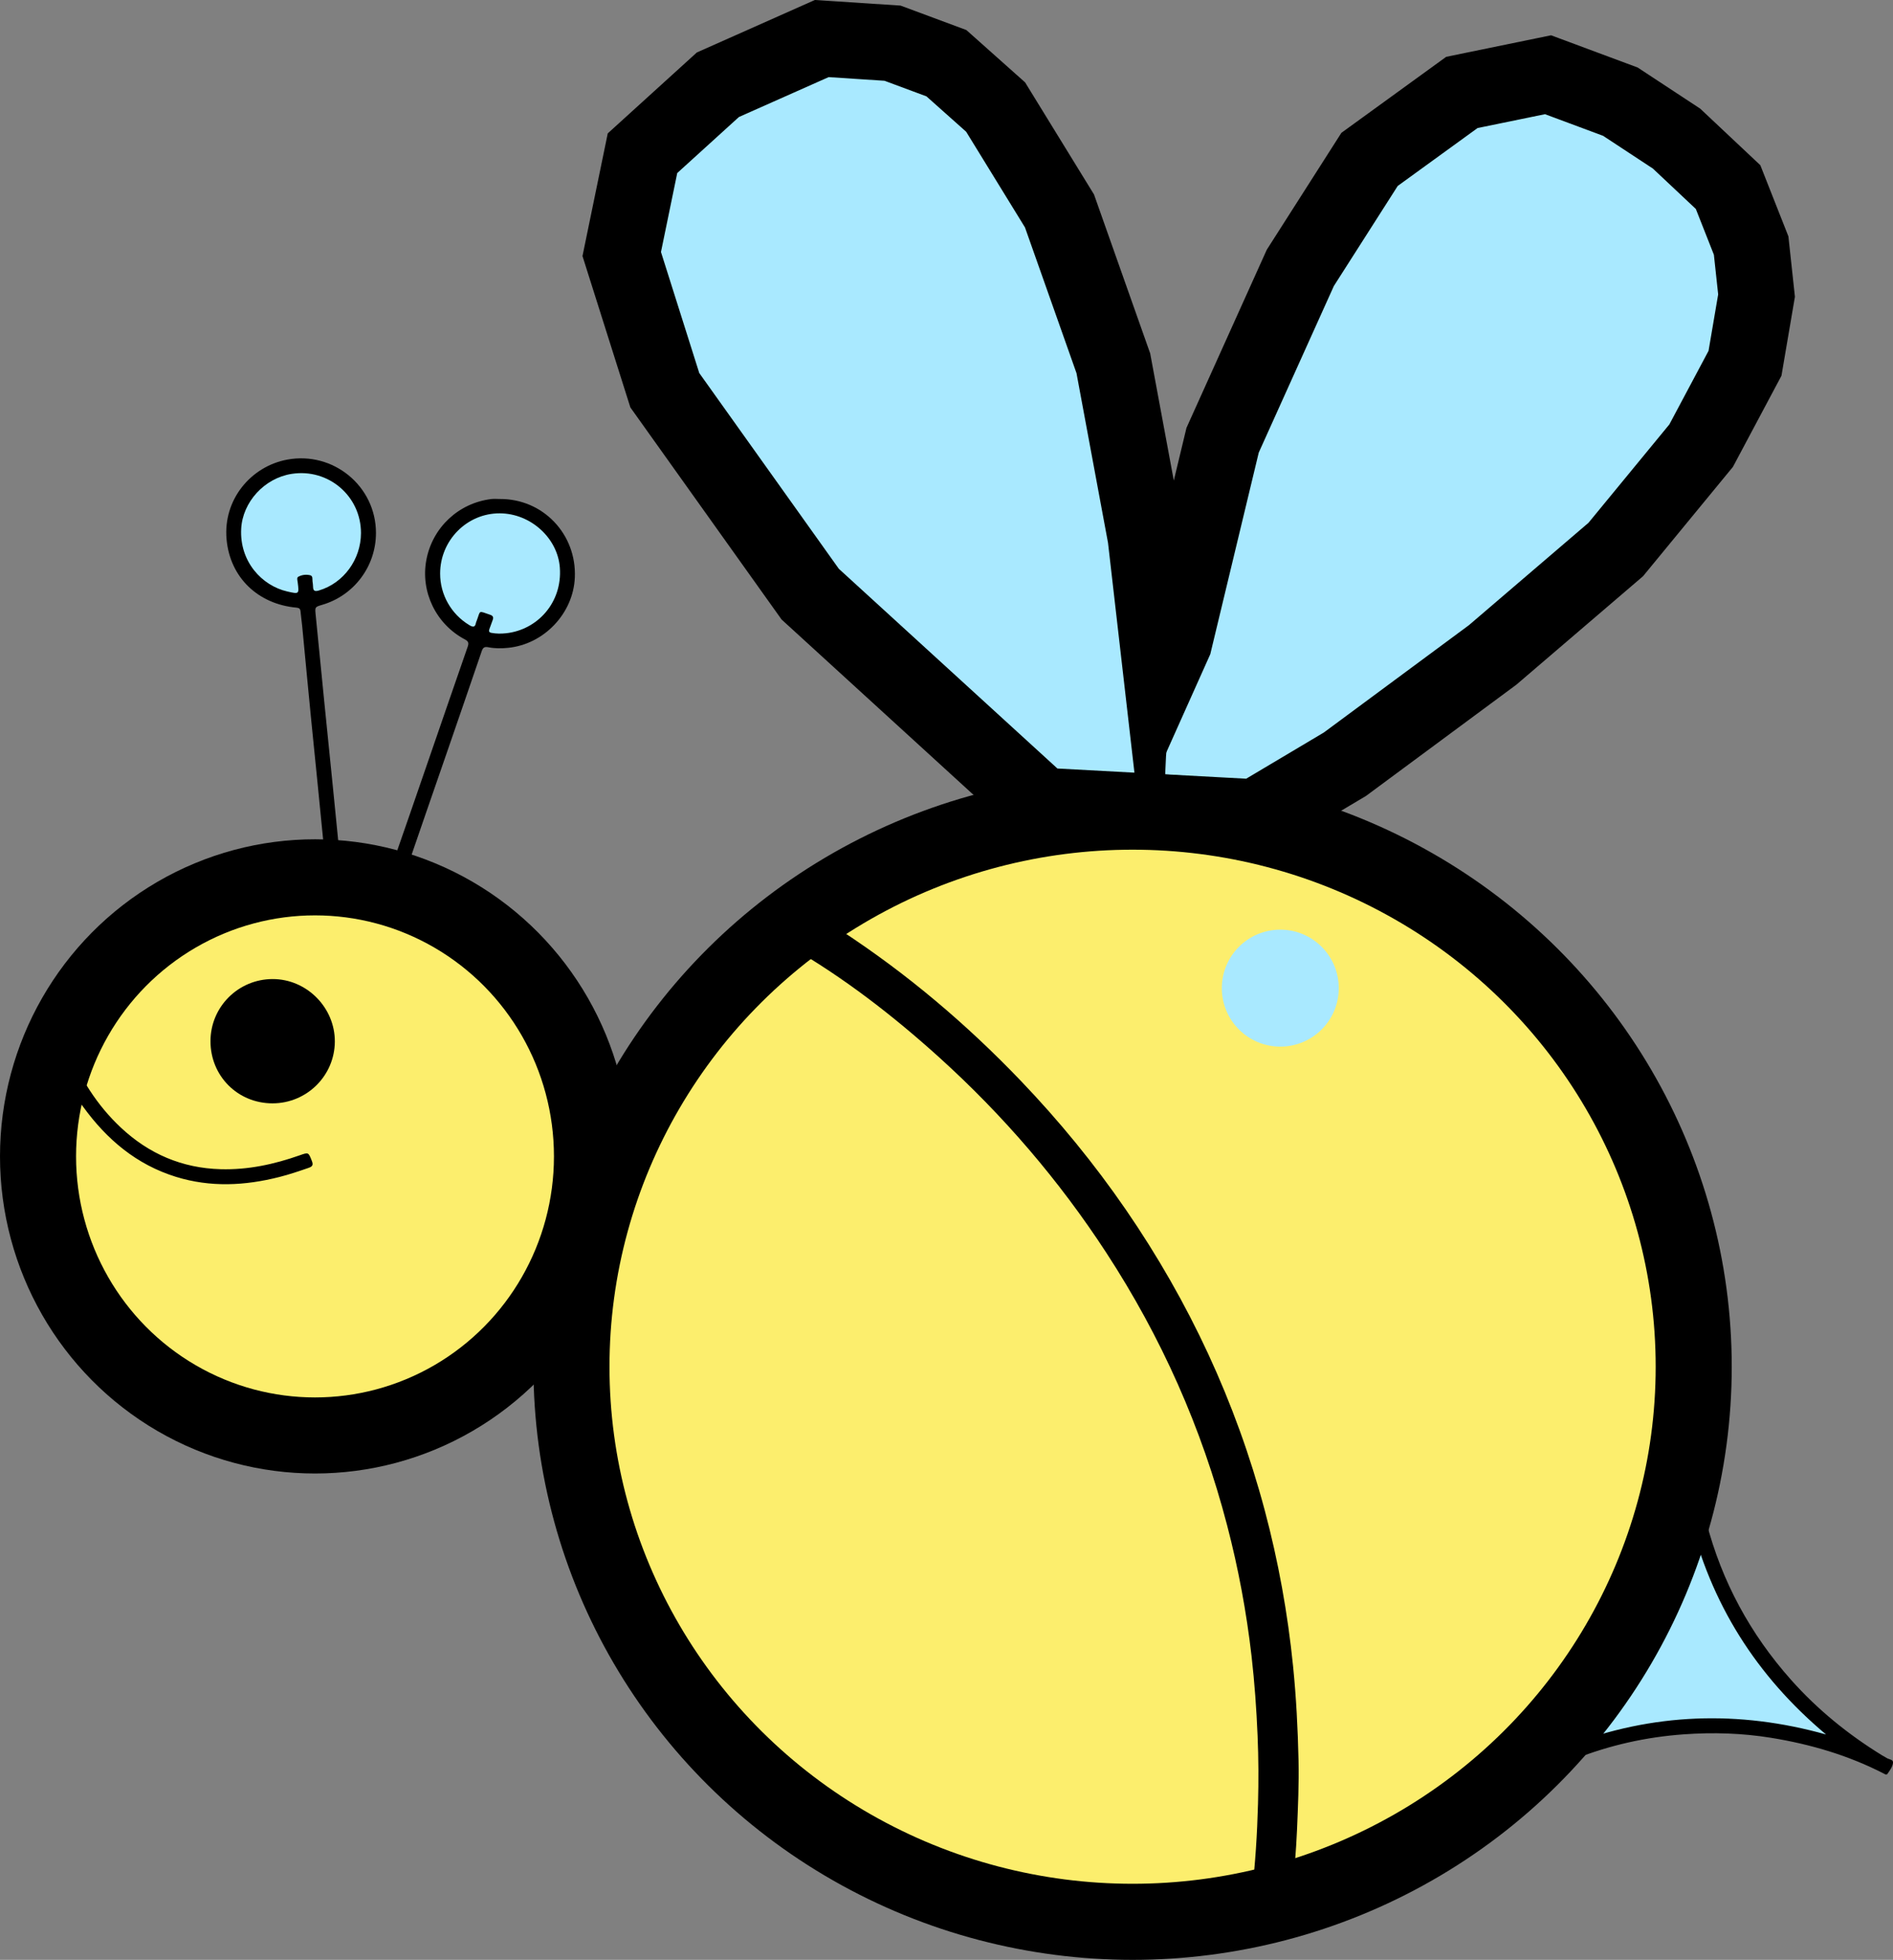
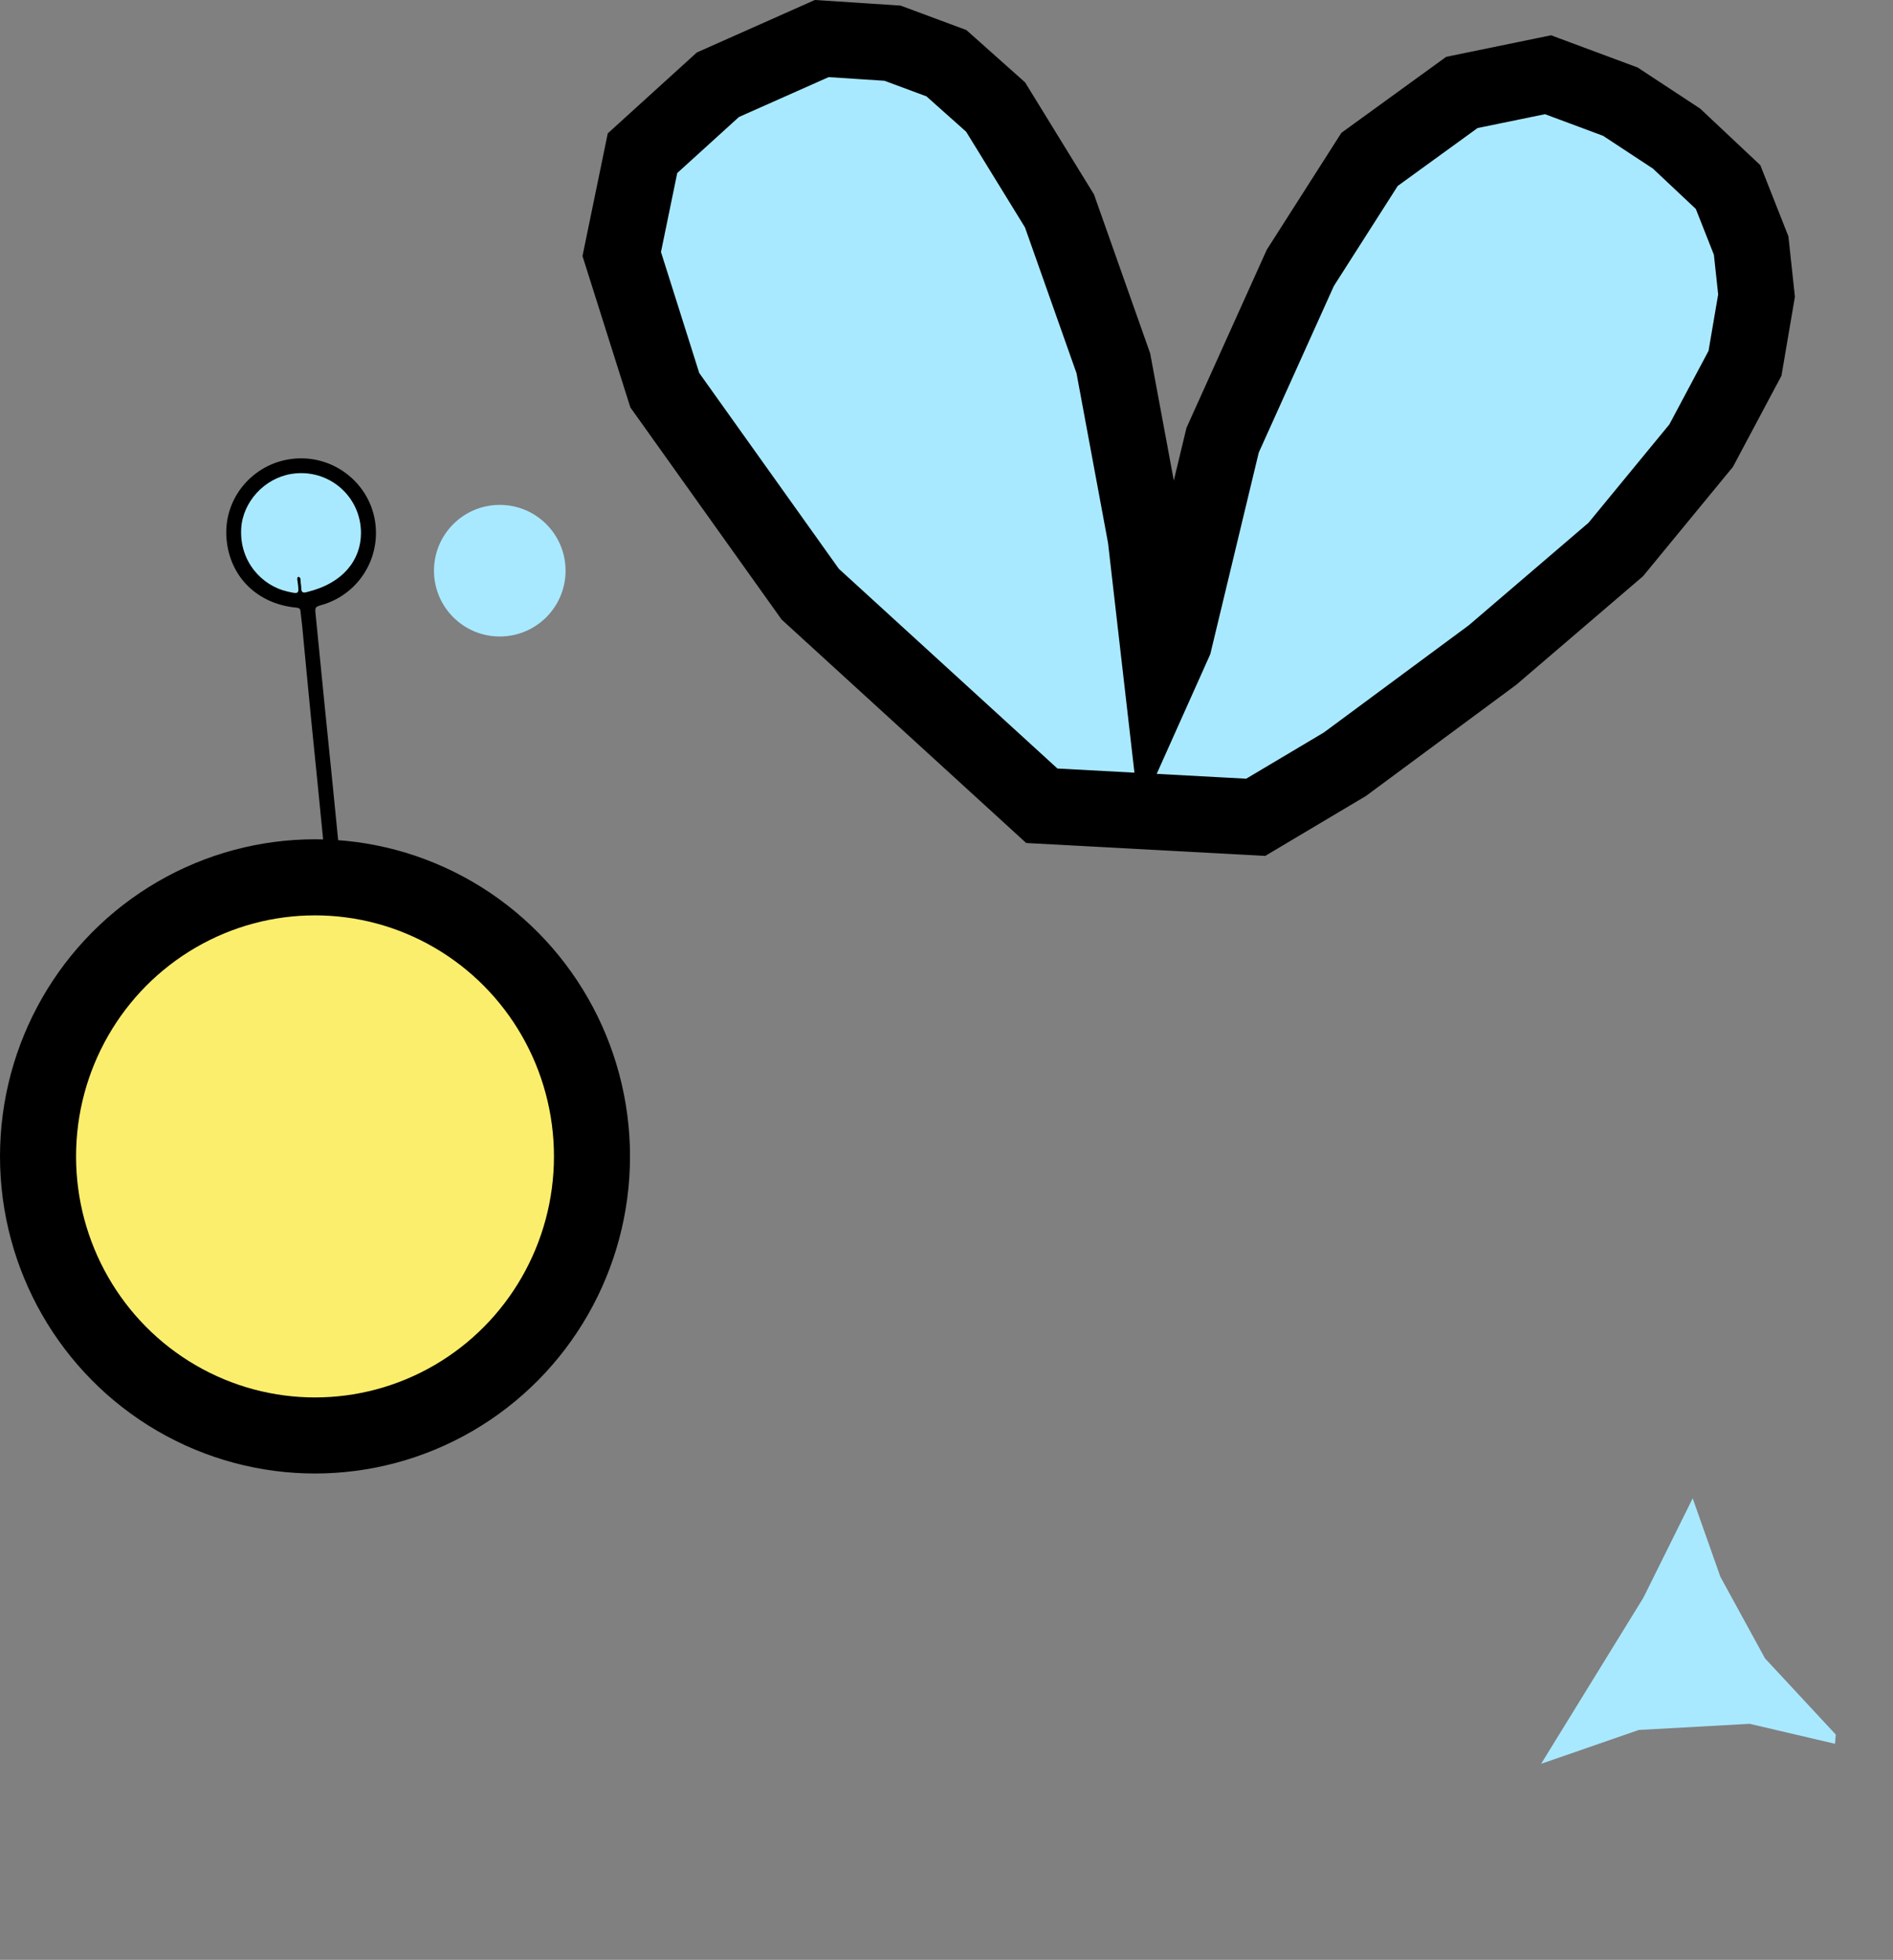
<svg xmlns="http://www.w3.org/2000/svg" version="1.1" id="katman_1" x="0px" y="0px" viewBox="0 0 806.82 835.16" style="enable-background:new 0 0 806.82 835.16;" xml:space="preserve">
  <rect x="0" y="0" width="806.82" height="835.16" fill="#808080" stroke="none" />
  <style type="text/css"> .st0{fill:#A9E9FF;} .st1{fill:#A9E9FF;stroke:#000000;stroke-width:32.416;stroke-miterlimit:10;} .st2{fill:#FCEE6D;stroke:#000000;stroke-width:32.416;stroke-miterlimit:10;} </style>
  <g>
    <circle class="st0" cx="213.01" cy="243.19" r="28.04" />
    <circle class="st0" cx="127.59" cy="226.95" r="28.2" />
    <polygon class="st0" points="782.43,739.16 752.27,706.69 733.25,671.93 721.44,638.49 700.46,680.79 656.84,751.62 698.49,737.19 745.71,734.57 782.11,743.09 " />
    <polygon class="st1" points="444.03,343.36 345.32,253.19 283.35,166.29 264.99,108.25 273.84,65.29 305.97,36.11 350.24,16.43 380.41,18.4 403.37,26.93 424.35,45.62 451.57,89.89 474.52,154.81 488.29,228.92 494.85,285.98 500.43,273.52 521.09,187.6 554.21,114.15 583.72,67.92 623.07,39.39 659.79,31.85 690.62,43.32 714.56,59.06 736.53,79.72 746.36,104.64 748.66,125.96 743.74,154.81 725.05,189.9 688.65,234.17 636.18,279.09 573.22,325.66 535.19,348.28 " />
    <ellipse class="st2" cx="134.26" cy="492.78" rx="118.05" ry="118.92" />
-     <ellipse class="st2" cx="482.72" cy="582.41" rx="239.16" ry="236.54" />
    <g>
-       <path d="M544.62,347.84c61.75,17.58,110.3,52.86,144.01,107.45c33.7,54.56,42.85,113.77,30.97,176.85 c1.03-1.93,1.89-3.63,2.83-5.28c0.27-0.48,0.37-1.42,1.18-1.17c0.59,0.18,0.35,0.97,0.39,1.49c0.48,7.26,1.45,14.45,3.29,21.51 c6.59,25.28,18.7,47.59,36.03,67.09c11.32,12.73,24.4,23.35,38.9,32.26c0.59,0.36,1.24,0.64,1.8,1.04 c0.96,0.69,2.92,0.61,2.81,2.03c-0.14,1.75-1.36,3.3-2.37,4.78c-0.42,0.61-0.99,0.19-1.48-0.07 c-15.17-7.82-31.33-12.55-48.1-15.28c-12.34-2.01-24.78-2.38-37.27-1.48c-16.01,1.15-31.47,4.6-46.4,10.48 c-5.37,2.11-10.41,4.87-15.4,7.73c-0.67,0.39-1.29,1.05-2.5,0.81c1.46-2.84,2.86-5.58,4.26-8.31 c-38.58,39-84.67,63.57-139.04,71.59c-54.25,8.01-105.72-1.1-153.7-27.85c-44.11-24.59-77.41-59.78-99.7-105.11 c-22.29-45.34-28.95-93.22-22.05-143.22c-15.97,32.09-40.49,54.51-74.87,65.05c-34.3,10.51-67.35,6.59-98.26-11.68 c-49.59-29.32-71.7-89.61-52.9-143.97c19.21-55.55,71.7-85.21,121.77-82.16c33.68,2.06,62.08,15.63,84.5,40.85 c22.41,25.21,32.12,55.07,30.6,87.67c33.89-85.73,96.26-138.74,187.43-157.79c-1.47,0.29-2.62-0.65-3.8-1.6 c-16.38-13.26-32.16-27.19-47.54-41.6c-21-19.67-41.03-40.28-59.62-62.25c-17.08-20.19-32.87-41.3-45.7-64.51 c-9.47-17.13-17.15-34.94-20.49-54.37c-3.4-19.8-1.47-38.81,9.07-56.36c8.19-13.64,19.84-23.73,33.37-31.78 c12.52-7.46,25.7-13.31,40.09-16.12c25.85-5.05,48.71,1.29,68.72,18.24c13.13,11.12,23.1,24.79,31.55,39.64 c12.66,22.24,21.36,46.08,28.29,70.61c6.85,24.29,11.73,48.99,15.15,73.98c2.03,14.81,3.63,29.66,4.57,44.59 c0.34,5.42,0.76,10.83,1.1,16.28c1.06-5.55,2.05-11.11,3.19-16.64c10.18-49.17,24.85-96.84,47.86-141.66 c10.26-19.98,22.27-38.83,37.71-55.28c11.59-12.35,24.69-22.68,40.67-28.86c17.27-6.68,34.84-7.05,52.27-1.14 c24.17,8.2,44.31,22.38,59.67,42.87c9.07,12.1,13.89,25.85,14.48,41.09c0.6,15.73-3.3,30.44-9.56,44.66 c-8.21,18.62-19.8,35.06-32.78,50.59c-18.68,22.36-39.87,42.15-62.2,60.78c-25.89,21.6-53.15,41.34-81.39,59.73 c-6.44,4.2-13.01,8.2-19.52,12.29C545.85,346.72,545.09,346.96,544.62,347.84z M540.93,810.36c-2.15-0.22-3.8-0.46-5.45-0.55 c-1.73-0.09-2.19-0.86-1.99-2.55c1.54-12.86,2.34-25.77,2.69-38.71c0.26-9.62,0.23-19.24-0.18-28.87 c-0.48-11.34-1.28-22.65-2.57-33.93c-2.16-18.8-5.62-37.35-10.39-55.66c-10.83-41.59-28.08-80.33-51.55-116.3 c-20.13-30.86-43.94-58.59-71.28-83.29c-19.69-17.78-40.6-33.94-63.62-47.22c-1.17-0.67-1.41-1.28-0.75-2.46 c0.85-1.5,1.84-2.96,2.41-4.94c-79.26,59.73-120.43,177.67-68.75,286.82C322.48,794.6,442.49,836.37,540.93,810.36z M718.35,580.36c-0.17-6.96-0.58-15.8-1.54-24.62c-1.83-16.72-5.38-33.06-10.81-48.97c-14.5-42.48-39.07-78.07-73.64-106.69 c-24.99-20.68-53.14-35.47-84.29-44.53c-16.68-4.85-33.72-7.64-51.04-8.83c-1.23-0.08-2.68-0.33-3.68,0.18 c-1.52,0.78-2.94,0.55-4.43,0.45c-5.16-0.34-10.28-1.08-15.5-0.84c-7.54,0.34-15.06,0.89-22.54,1.91 c-21.04,2.86-41.35,8.41-60.88,16.78c-14.57,6.24-28.36,13.86-41.41,22.85c-1.56,1.08-1.45,1.55,0.11,2.46 c3.3,1.91,6.54,3.92,9.72,6c28.08,18.36,53.51,39.87,76.69,64.09c16.37,17.11,31.32,35.36,44.73,54.86 c27.01,39.29,46.86,81.91,59.17,128c5.83,21.84,9.84,44.01,12.11,66.51c1.35,13.37,2.03,26.77,2.33,40.19 c0.22,9.9-0.23,19.79-0.65,29.69c-0.36,8.51-1.14,16.98-1.81,25.47c-0.19,2.48-0.21,2.47,2.21,1.7 c43.2-13.78,79.51-37.94,109-72.36c3.87-4.52,7.98-8.92,10.8-14.19c8.85-16.55,17.59-33.17,26.3-49.8 c2.37-4.53,5.23-8.85,6.86-13.74C714.26,632.7,718.2,607.79,718.35,580.36z M745.77,121.61c0-0.9,0.04-1.8-0.01-2.7 c-0.05-0.97-0.22-1.92-0.29-2.89c-1.06-15.37-7.15-28.64-17.04-40.22c-11.8-13.81-26.23-24.22-42.7-31.73 c-18.36-8.38-37.23-10.27-56.53-3.27c-13.07,4.74-24.12,12.63-34.1,22.12c-12.03,11.44-21.85,24.65-30.56,38.72 c-16.1,25.99-28.04,53.91-37.95,82.73c-11.35,33-19.77,66.75-25.33,101.2c-1.71,10.59-3.02,21.22-3.95,31.91 c-0.59,6.77-0.65,13.54-1.02,20.31c-0.07,1.3,0.55,1.53,1.58,1.59c5.11,0.26,10.23,0.54,15.34,0.81 c7.53,0.4,15.07,0.73,22.59,1.22c3.96,0.26,7.5-0.19,10.97-2.57c7.42-5.09,15.2-9.65,22.7-14.64 c26.45-17.57,52.03-36.31,76.32-56.79c21.22-17.89,41.39-36.85,59.18-58.21c12.37-14.85,23.44-30.56,31.38-48.28 C741.97,148.41,745.6,135.42,745.77,121.61z M490.12,299.1c-0.1-3.87-0.2-7.05-0.25-10.23c-0.23-14.89-1.23-29.72-2.6-44.55 c-1.18-12.75-2.79-25.44-4.78-38.08c-3.18-20.11-7.31-40.03-12.78-59.65c-6.81-24.42-15.36-48.16-27.83-70.34 c-8.69-15.45-19.04-29.61-33.08-40.7c-17.03-13.45-36.22-18.88-57.79-15.36c-14.65,2.39-27.99,8.16-40.67,15.64 c-11.09,6.54-20.94,14.54-28.53,25.05c-12.16,16.86-14.72,35.79-11.61,55.82c2.47,15.91,8.33,30.69,15.51,44.98 c8.07,16.08,17.84,31.12,28.54,45.56c21.18,28.58,45.25,54.58,70.79,79.26c17.5,16.9,35.63,33.08,54.41,48.54 c1.84,1.51,3.76,2.13,6.04,2.27c4.07,0.24,8.13,0.68,12.21,0.98c9.1,0.67,18.16,1.92,27.32,1.94c2.3,0.01,2.79-0.95,3-2.86 C489.5,324.42,489.87,311.42,490.12,299.1z M24.67,452.88c-0.33,0.41-0.5,0.54-0.57,0.72c-0.24,0.57-0.47,1.16-0.67,1.74 c-6.24,17.91-8.21,36.25-5.42,55.03c4.52,30.46,18.86,55.43,43.02,74.38c26.31,20.63,56.38,28.31,89.41,23.17 c29.78-4.64,54.16-19.11,72.68-42.84c20.02-25.66,27.8-54.93,23.38-87.21c-3.75-27.41-15.99-50.62-36.5-69.09 c-27.97-25.18-60.97-34.86-97.94-28.3c-37.78,6.7-65.3,28.1-83.18,61.98c-0.68,1.29-0.66,2.39-0.13,3.72 c5.24,13.02,12.48,24.71,22.79,34.35c11.96,11.19,26.05,17.25,42.52,17.71c11.68,0.33,22.83-2.1,33.75-5.95 c3.73-1.32,3.65-1.28,5.13,2.48c0.65,1.66,0.21,2.33-1.37,2.88c-4.12,1.43-8.25,2.83-12.48,3.9c-14.69,3.74-29.39,4.48-44.06-0.05 c-16.79-5.18-29.44-15.87-39.59-29.87C31.21,465.87,27.82,459.6,24.67,452.88z M778.28,739.12 c-29.61-24.85-49.34-55.78-58.4-93.94c-3.29,6.63-7.14,12.42-9.52,18.92c-5.83,15.93-12.99,31.21-22.12,45.5 c-6.74,10.56-13.99,20.8-19.28,32.22c-0.27,0.58-0.9,1.08-0.57,1.94C704.47,729.95,741.07,728.7,778.28,739.12z" />
-       <path d="M213.01,212.64c18.4-0.14,32.79,14.96,31.99,33.46c-0.66,15.32-13.14,28.42-28.39,29.96c-2.86,0.29-5.69,0.31-8.47-0.24 c-1.7-0.34-2.32,0.16-2.84,1.69c-4.89,14.35-9.84,28.68-14.78,43.01c-5.92,17.14-11.89,34.27-17.75,51.44 c-0.66,1.93-1.53,2.41-3.29,1.54c-0.37-0.18-0.77-0.31-1.18-0.4c-1.8-0.4-2.27-1.26-1.62-3.12c5.67-16.21,11.25-32.44,16.85-48.67 c5.26-15.25,10.51-30.5,15.81-45.73c0.52-1.49,0.36-2.28-1.17-3.09c-12.33-6.49-18.99-20.28-16.46-33.85 c2.58-13.85,13.75-24.33,27.76-25.99C210.65,212.52,211.84,212.64,213.01,212.64z M187.59,244.4c-0.01,9.02,4.71,17.31,12.4,21.96 c1.51,0.91,2.5,1.12,2.87-0.97c0.05-0.27,0.18-0.52,0.28-0.78c1.77-4.64,0.49-4.42,5.81-2.62c1.18,0.4,1.48,1.08,1.04,2.22 c-0.5,1.29-0.94,2.61-1.42,3.9c-0.34,0.91-0.11,1.39,0.92,1.58c2.07,0.39,4.16,0.38,6.21,0.16c13.26-1.42,24.02-12.97,22.91-27.98 c-0.92-12.55-12.41-23.09-25.63-23.12C199.03,218.71,187.6,230.25,187.59,244.4z" />
-       <path d="M160.24,227.09c0.01,14.23-9.34,26.7-22.99,30.67c-3,0.87-3.03,0.97-2.73,4c1.25,12.52,2.47,25.05,3.72,37.58 c1.19,11.9,2.41,23.8,3.61,35.71c0.85,8.46,1.66,16.93,2.52,25.39c0.14,1.36-0.24,2.14-1.67,2.26c-0.14,0.01-0.27,0.06-0.41,0.07 c-4.87,0.39-4.05,0.37-4.4-3.34c-1.67-17.49-3.5-34.95-5.23-52.43c-1.33-13.42-2.58-26.85-3.87-40.27 c-0.2-2.06-0.52-4.12-0.7-6.18c-0.1-1.11-0.56-1.5-1.68-1.61c-16.43-1.47-28.37-12.85-29.84-29.1 c-1.54-16.97,10.4-31.09,25.77-33.97C142.02,192.18,160.23,207.16,160.24,227.09z M153.85,227.19 c0.04-15.78-13.87-27.69-29.52-25.26c-11.68,1.81-20.91,12.04-21.53,23.34c-0.77,14.02,8.81,24.31,19.65,26.78 c5.08,1.16,5.07,1.18,4.43-3.93c-0.1-0.81-0.48-1.94,0.26-2.35c1.53-0.85,3.34-1.03,5.03-0.65c1.29,0.29,0.89,1.69,1.03,2.66 c0.11,0.75,0.22,1.51,0.23,2.27c0.02,1.92,0.94,2.04,2.54,1.56C146.43,248.49,153.82,238.44,153.85,227.19z" />
-       <path d="M116.14,470.17c-14.83,0-26.46-11.66-26.43-26.52c0.02-14.59,11.83-26.39,26.43-26.44c14.52-0.05,26.64,12.12,26.57,26.65 C142.63,458.41,130.76,470.17,116.14,470.17z" />
+       <path d="M160.24,227.09c0.01,14.23-9.34,26.7-22.99,30.67c-3,0.87-3.03,0.97-2.73,4c1.25,12.52,2.47,25.05,3.72,37.58 c1.19,11.9,2.41,23.8,3.61,35.71c0.85,8.46,1.66,16.93,2.52,25.39c0.14,1.36-0.24,2.14-1.67,2.26c-0.14,0.01-0.27,0.06-0.41,0.07 c-4.87,0.39-4.05,0.37-4.4-3.34c-1.67-17.49-3.5-34.95-5.23-52.43c-1.33-13.42-2.58-26.85-3.87-40.27 c-0.2-2.06-0.52-4.12-0.7-6.18c-0.1-1.11-0.56-1.5-1.68-1.61c-16.43-1.47-28.37-12.85-29.84-29.1 c-1.54-16.97,10.4-31.09,25.77-33.97C142.02,192.18,160.23,207.16,160.24,227.09z M153.85,227.19 c0.04-15.78-13.87-27.69-29.52-25.26c-11.68,1.81-20.91,12.04-21.53,23.34c-0.77,14.02,8.81,24.31,19.65,26.78 c5.08,1.16,5.07,1.18,4.43-3.93c-0.1-0.81-0.48-1.94,0.26-2.35c1.29,0.29,0.89,1.69,1.03,2.66 c0.11,0.75,0.22,1.51,0.23,2.27c0.02,1.92,0.94,2.04,2.54,1.56C146.43,248.49,153.82,238.44,153.85,227.19z" />
    </g>
-     <circle class="st0" cx="545.68" cy="421.08" r="24.92" />
  </g>
</svg>